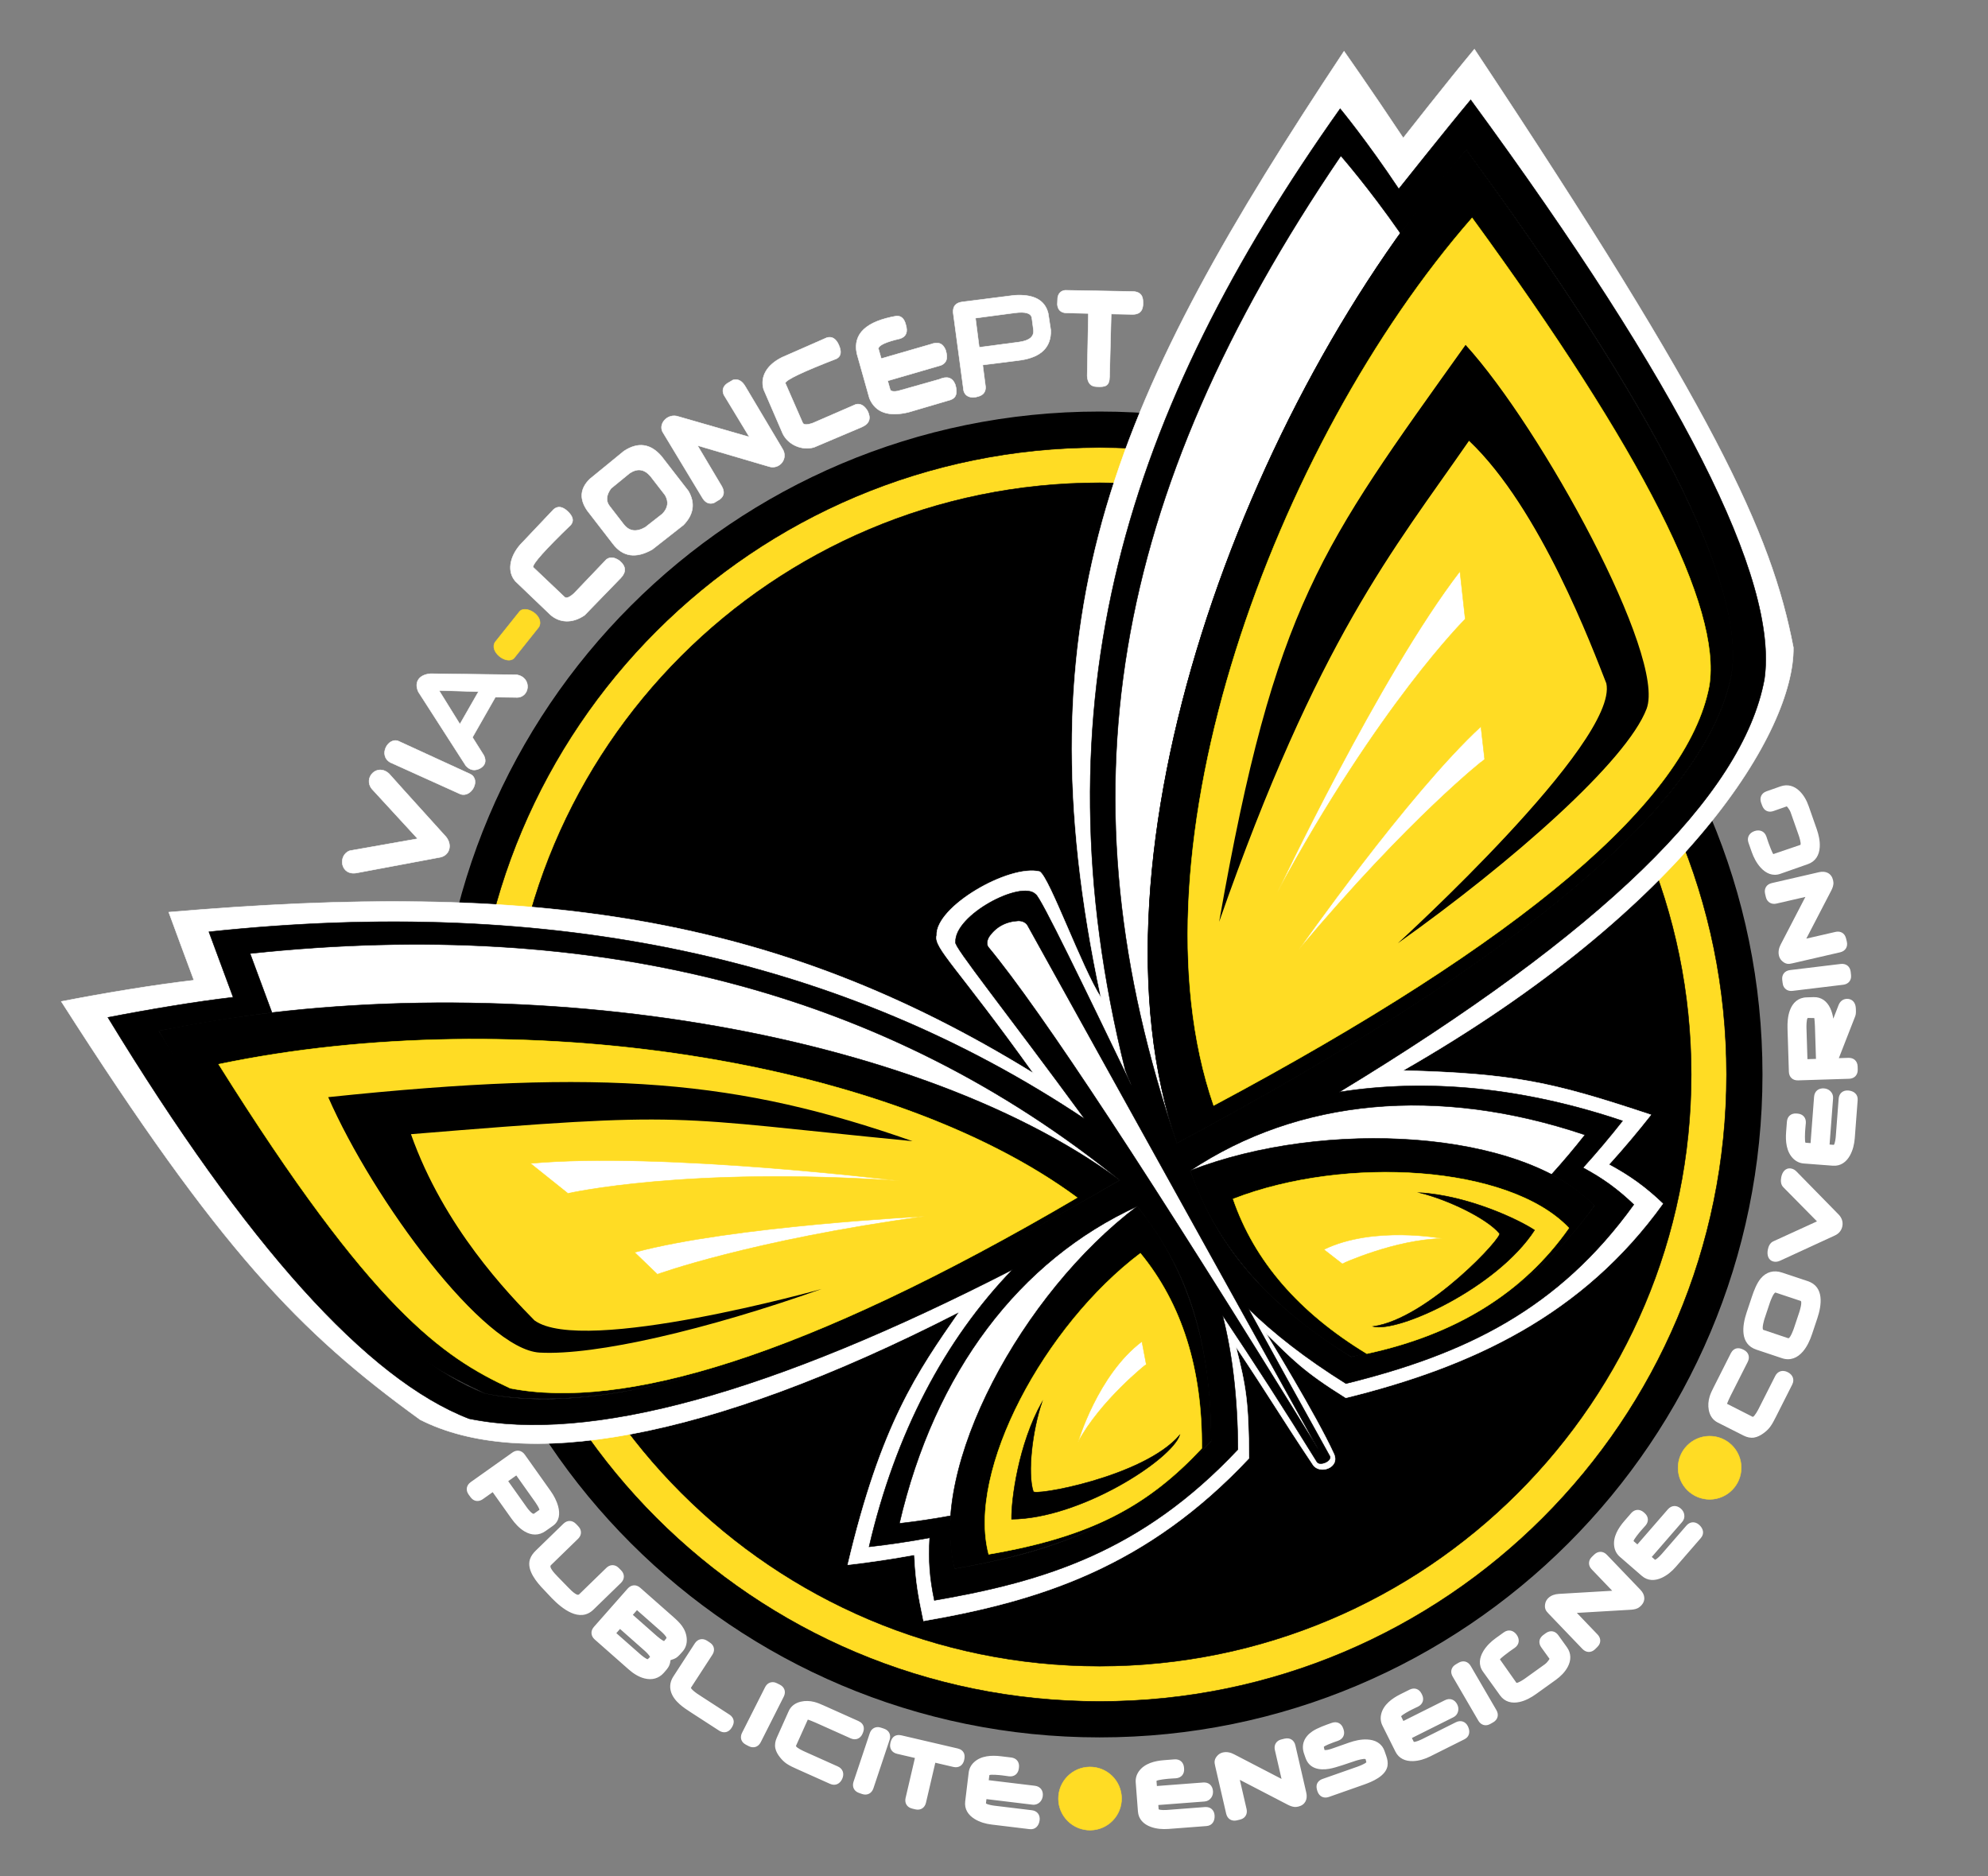
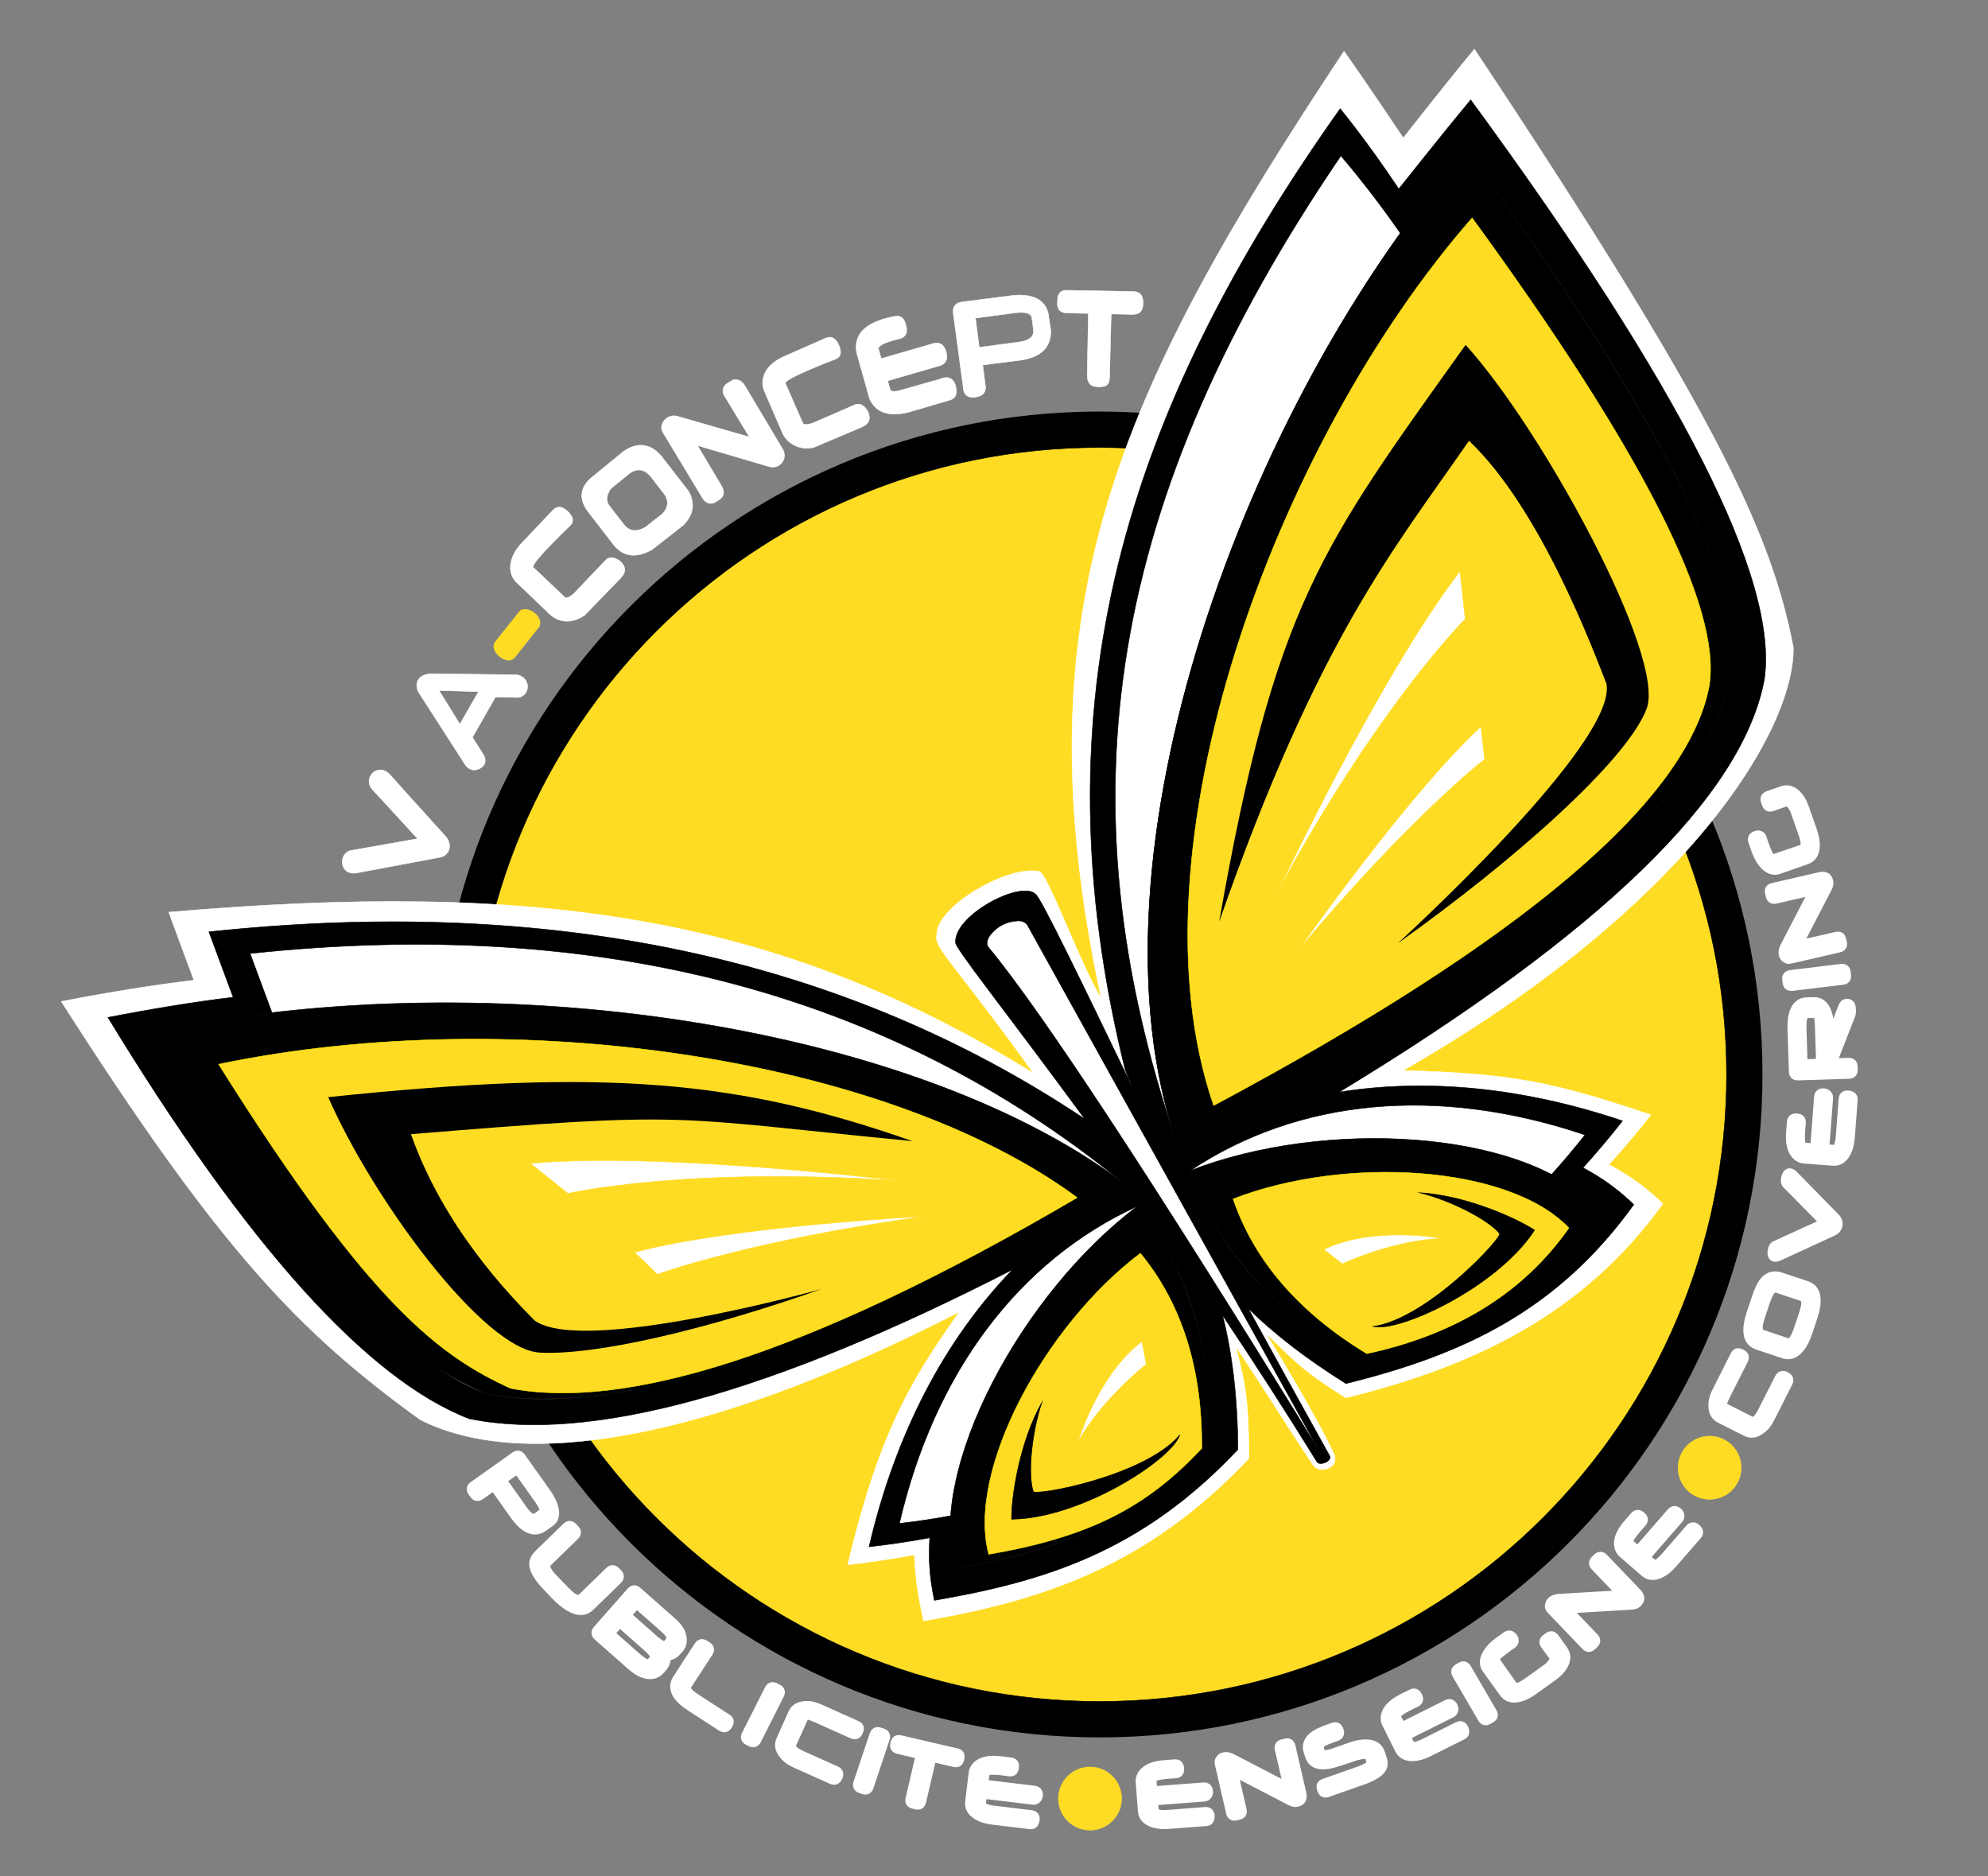
<svg xmlns="http://www.w3.org/2000/svg" version="1.1" id="Calque_1" x="0px" y="0px" viewBox="0 0 892.16 841.89" style="enable-background:new 0 0 892.16 841.89;" xml:space="preserve">
  <rect x="0" y="0" width="892.16" height="841.89" fill="#808080" stroke="none" />
  <style type="text/css">
	.st0{fill-rule:evenodd;clip-rule:evenodd;stroke:#000000;stroke-width:0.567;stroke-miterlimit:22.926;}
	.st1{fill-rule:evenodd;clip-rule:evenodd;fill:#FFDC24;stroke:#000000;stroke-width:0.216;stroke-miterlimit:22.926;}
	.st2{fill-rule:evenodd;clip-rule:evenodd;stroke:#000000;stroke-width:0.216;stroke-miterlimit:22.926;}
	.st3{fill-rule:evenodd;clip-rule:evenodd;fill:#FFFFFF;stroke:#FFFFFF;stroke-width:0.216;stroke-miterlimit:22.926;}
	.st4{fill-rule:evenodd;clip-rule:evenodd;fill:#FFFFFF;stroke:#000000;stroke-width:0.216;stroke-miterlimit:22.926;}
	.st5{fill:none;stroke:#000000;stroke-width:0.216;stroke-miterlimit:22.926;}
	.st6{fill-rule:evenodd;clip-rule:evenodd;fill:#FFDC24;stroke:#FFED00;stroke-width:0.216;stroke-miterlimit:22.926;}
	.st7{fill:#FFFFFF;stroke:#FFDC24;stroke-width:0.216;stroke-miterlimit:22.926;}
	.st8{stroke:#000000;stroke-width:0.216;stroke-miterlimit:22.926;}
	.st9{fill-rule:evenodd;clip-rule:evenodd;fill:#FFDC24;stroke:#FFDC24;stroke-width:0.216;stroke-miterlimit:22.926;}
	.st10{fill:#FFDC24;stroke:#FFDC24;stroke-width:0.216;stroke-miterlimit:22.926;}
	.st11{fill-rule:evenodd;clip-rule:evenodd;fill:#FFFFFF;}
</style>
  <g>
    <path class="st0" d="M493.47,779.36c-164.14,0-297.2-133.06-297.2-297.2c0-164.14,133.06-297.2,297.2-297.2   s297.2,133.06,297.2,297.2C790.68,646.3,657.62,779.36,493.47,779.36L493.47,779.36z" />
    <path class="st1" d="M493.47,763.51c-155.39,0-281.35-125.97-281.35-281.35c0-155.39,125.97-281.35,281.35-281.35   c155.39,0,281.35,125.97,281.35,281.35C774.83,637.54,648.86,763.51,493.47,763.51L493.47,763.51z" />
-     <path class="st2" d="M493.47,747.66c-146.63,0-265.5-118.87-265.5-265.5c0-146.63,118.87-265.5,265.5-265.5   s265.5,118.87,265.5,265.5C758.98,628.79,640.11,747.66,493.47,747.66L493.47,747.66z" />
    <path class="st3" d="M568.13,598.31c0.08,0.15,22.67,36.93,30.49,54.12c2.85,6.27-6.42,9.33-9.37,4.91   c-14.18-21.22-19.89-31.05-34.6-53c4.5,17.71,5.71,24.68,5.85,50.06c-45.74,48.65-93.3,63.87-146.03,72.97   c-2.22-10.56-3.58-17.57-4.12-29.66c-9.58,1.77-20.19,3.35-29.88,4.46c14.93-63.27,31.19-86.36,50.02-113.46   c-115.17,59.1-197.2,71.04-241.93,48.36c-54.47-39.44-89.65-75.92-161.05-187.67c19.53-3.8,41.73-7.46,59.52-9.53   c-1.61-4.33-9.14-24.61-11.29-30.54c163.47-14.04,271.79,0.62,388.06,72.28c-34.46-48.13-44.88-56.31-43.41-61.84   c-0.64-13,32.57-32,46.2-28.64c4.46,2.83,18.79,43.02,27.54,56.61C456.86,273.48,501.28,176.67,603.17,23   c0,0,11.38,16.09,26.57,38.92c0,0,20.12-25.69,31.94-39.85c107.47,161.89,133.21,216.65,143.13,268.51   c0.49,37.05-47.04,116.34-175.17,189.81c50.15,1.35,67.42,5.3,111.24,19.88c-6.03,7.66-12.3,15.1-18.84,22.32   c9.61,5.21,16.38,10.12,24.2,17.55c-35.92,49.89-85.22,73.06-142.27,87.12C584.65,615.19,580.22,610.11,568.13,598.31   L568.13,598.31z" />
    <path class="st2" d="M560.19,587.18c10.93,19.93,23.1,41.92,36.69,66.42c0.6,2.23-4.68,4.33-5.86,2.42   c-14.25-23.08-28.52-45.12-42.37-65.8c4.24,16.68,6.76,36.31,6.88,60.22c-43.08,45.82-86.55,59.15-136.21,67.71   c-2.09-9.95-2.68-17.8-2.09-28.08c-9.02,1.66-18.09,3.02-27.21,4.05c11.77-50.7,33.95-92.92,64.4-124.41   c-108.46,55.66-189.77,77.97-243.91,66.91c-45.69-17.66-99.71-77.68-162.08-180.06c18.39-3.58,39.45-7.1,56.2-9.05   c-1.52-4.08-8.84-23.78-10.87-29.36c153.67-16.37,284.68,11.62,393.03,83.98c-35.2-48.07-59.12-77.79-57.96-79.33   c-0.6-12.24,29.64-28.08,35.95-21.47c2.2,1.1,22.05,42.37,42.99,85.73c0.01,0.02-2.66-6.35-2.65-6.33   c-41.29-165.93,0.35-296.62,96.31-431.94c0,0,11.99,14.48,26.3,35.99c0,0,21.15-26.63,32.28-39.96   c94.34,128.63,138.27,215.29,131.79,260c-9.63,52.2-73.23,113.95-190.82,185.25c39.47-6.25,82.61-2.1,127.17,12.92   c-5.67,7.21-11.59,14.22-17.74,21.02c9.06,4.9,15.43,9.53,22.79,16.53c-33.83,46.98-75.44,67.09-129.17,80.33   C585.83,609.5,571.57,598.3,560.19,587.18L560.19,587.18z" />
    <path class="st4" d="M122.05,454.42c-15.14,1.76-34.18,4.94-50.8,8.18c56.37,92.54,105.2,146.79,146.5,162.75   c59.11,12.07,154.03-19.85,284.76-95.75c-104.3-84.42-234.39-118.32-390.28-101.71C114.06,432.92,120.68,450.73,122.05,454.42   L122.05,454.42z" />
    <path class="st4" d="M657.99,67.17c-10.06,12.05-29.54,37.46-29.54,37.46c-14.28-20.52-26.71-34.7-26.71-34.7   C497.79,222.75,475.02,357.95,528.17,513c155.36-83.08,238.34-153.35,248.94-210.82C782.96,261.77,743.25,183.43,657.99,67.17   L657.99,67.17z" />
    <path class="st4" d="M715.55,541.01c-28.59,39.71-63.76,56.7-109.17,67.89c-45.56-28.46-61.94-55.67-72.25-83.58   c48.46-32.28,110.94-38.36,177.16-16.05c-4.8,6.1-9.79,12.02-15,17.77C703.94,531.18,709.32,535.09,715.55,541.01L715.55,541.01z" />
    <path class="st4" d="M428.4,703.94c41.97-7.24,78.71-18.5,115.12-57.23c-0.28-53.72-14.83-81.95-33.16-105.39   c-52.92,24.27-90.93,74.25-106.73,142.31c7.71-0.88,15.37-2.02,22.99-3.43C426.13,688.9,426.63,695.53,428.4,703.94L428.4,703.94z" />
    <path class="st4" d="M457.03,413.21c1.78,0.02,3.12,0.65,4.03,1.89c-0.87-1.55,42.64,76.86,130.53,235.23   c-74.83-121.44-124.21-196.59-148.16-225.45c-0.69-1.23-0.57-2.71,0.38-4.44C446.91,415.93,451.32,413.52,457.03,413.21   L457.03,413.21z" />
    <path class="st5" d="M777.11,302.18C766.26,359.91,683.28,430.19,528.17,513c-44.22-128.33,30.6-332.26,129.82-445.82   C743.7,184.63,783.41,262.97,777.11,302.18L777.11,302.18z" />
    <path class="st2" d="M606.38,608.9c48.31-10.42,84.7-33.05,109.17-67.89c-32.31-34.04-120.96-39.22-181.43-15.69   C545.6,558.78,569.68,586.64,606.38,608.9L606.38,608.9z" />
    <path class="st2" d="M543.52,646.71c-28.77,30.65-58.86,47.65-115.12,57.23c-11.99-45.38,30.18-123.53,81.96-162.62   C532.8,568.66,543.85,603.79,543.52,646.71L543.52,646.71z" />
    <path class="st2" d="M217.75,625.34c56.29,10.92,146.95-14.94,284.76-95.75c-94.92-70.1-281.92-98.13-431.26-67   C141.47,584.67,183.68,609.56,217.75,625.34L217.75,625.34z" />
    <path class="st2" d="M777.11,302.18C766.26,359.91,683.28,430.19,528.17,513c-44.22-128.33,30.6-332.26,129.82-445.82   C743.7,184.63,783.41,262.97,777.11,302.18L777.11,302.18z" />
    <path class="st6" d="M767.06,307.74c-9.69,51.58-83.83,114.36-222.4,188.35C505.16,381.44,572,199.24,660.64,97.78   C737.22,202.72,772.69,272.71,767.06,307.74L767.06,307.74z" />
    <path class="st6" d="M229,622.97c50.29,9.75,131.29-13.35,254.41-85.55c-84.8-62.62-251.87-87.67-385.29-59.85   C167.15,587.7,198.57,608.87,229,622.97L229,622.97z" />
    <path class="st6" d="M539.32,649.94c-23.89,25.45-48.89,39.58-95.62,47.53c-9.96-37.69,25.07-102.6,68.08-135.07   C530.41,585.11,539.59,614.29,539.32,649.94L539.32,649.94z" />
-     <path class="st6" d="M613.39,607.45c40.13-8.65,70.35-27.45,90.68-56.39c-26.84-28.28-100.47-32.57-150.69-13.03   C562.91,565.81,582.91,588.95,613.39,607.45L613.39,607.45z" />
+     <path class="st6" d="M613.39,607.45c40.13-8.65,70.35-27.45,90.68-56.39c-26.84-28.28-100.47-32.57-150.69-13.03   C562.91,565.81,582.91,588.95,613.39,607.45L613.39,607.45" />
    <path class="st7" d="M483.77,647.15c0,0,8.81-30.21,28.69-45.16l1.94,10.22C514.41,612.22,493.86,628.41,483.77,647.15   L483.77,647.15z" />
    <path class="st7" d="M415,545.84c0,0-86.47,4.34-130.21,16.14l10.22,9.85C295.01,571.83,336.63,556.61,415,545.84L415,545.84z" />
    <path class="st7" d="M403.53,529.88c0,0-106.42-13.19-165.49-7.81l16.84,13.47C254.87,535.53,308.08,523.33,403.53,529.88   L403.53,529.88z" />
    <path class="st8" d="M467.61,629.18c-4.43,13.14-6.49,31.91-3.93,39.99c-0.84,2.55,49.65-6.34,65.75-25.21   c-3.75,11.2-44.63,37.52-75.46,37.77C453.79,673.13,457.01,648.1,467.61,629.18L467.61,629.18z" />
    <path class="st8" d="M637.05,535.21c13.45,3.35,30.38,11.73,35.81,18.23c2.6,0.67-32.09,38.41-56.66,41.81   c11.46,2.87,55.65-17.39,72.48-43.23C681.53,547.24,658.71,536.48,637.05,535.21L637.05,535.21z" />
    <path class="st7" d="M573.27,400.38c0,0,45.77-96.97,81.91-144.01l2.37,21.43C657.55,277.8,618.79,316.23,573.27,400.38   L573.27,400.38z" />
    <path class="st7" d="M582.79,426.23c0,0,49-69.88,81.8-100.19l1.68,14.64C666.27,340.67,632.91,366.48,582.79,426.23L582.79,426.23   z" />
    <path class="st7" d="M647.38,555.78c0,0-30.9-5.94-53.27,4.93l8.21,6.39C602.32,567.1,626.11,556.19,647.38,555.78L647.38,555.78z" />
    <path d="M627.3,423.29c0,0,99.24-90.34,93.58-116.62c-6.08-15.38-29.51-78.43-61.63-108.87c-34.04,49.2-67.62,88.65-112.13,215.86   c25.1-142.8,45.84-168.08,110.59-258.9c34.04,37.33,90.15,139.89,81.23,163.33C729.99,341.54,679.03,386.51,627.3,423.29   L627.3,423.29z" />
    <path d="M368.75,578.42c0,0-107.15,29.98-128.9,14.1c-11.6-11.83-40.65-41.76-55.42-83.56c126.94-10.46,113.71-7.74,225.09,3.13   c-78.03-27.34-137.31-32.85-262.23-19.75c20.3,46.36,69.81,113.25,94.89,114.63C267.28,608.33,317.09,596.72,368.75,578.42   L368.75,578.42z" />
    <path class="st3" d="M187.76,310.49c-2.07-4.47,0.43-7.83,5.51-8.17c25.73,0.32,38.59,0.48,38.59,0.48   c7.16,1.18,6,10.75-0.54,10.16c-6.01-0.08-9.01-0.12-9.01-0.12c-6.86,12.02-10.28,18.03-10.28,18.03c3.43,5.44,5.14,8.17,5.14,8.17   c1.18,2.55,0.58,4.48-1.81,5.81c-2.37,1.2-4.46,0.8-6.29-1.21C194.86,321.54,187.76,310.49,187.76,310.49L187.76,310.49z    M214.74,310.37l-17.73-0.52l9.38,15.11L214.74,310.37L214.74,310.37z" />
    <path class="st9" d="M222.25,288.06l10.83-13.55c2.68-3.42,11.45,1.91,8.77,6.84c-7.46,9.36-11.19,14.03-11.19,14.03   C227.36,298.56,219.32,292.36,222.25,288.06L222.25,288.06z" />
    <path class="st3" d="M254.67,229.38c2.47,2.3,2.97,4.34,1.51,6.14c-11.58,11.18-17.22,17.51-16.94,18.99   c9.44,8.95,14.15,13.43,14.15,13.43c0.79,0.7,2.2,0.14,4.23-1.69c9.68-10.14,14.52-15.21,14.52-15.21   c1.68-1.24,3.68-1.02,5.99,0.67c2.82,2.42,2.98,4.97,0.48,7.62c-10.85,11.17-16.27,16.76-16.27,16.76   c-5.51,3.78-11.18,3.42-15.3-0.18c-10.44-10-15.67-15-15.67-15c-3.77-4.18-2.85-10.79,2.06-16.45   c10.04-10.61,15.06-15.91,15.06-15.91C250.33,227,252.39,227.28,254.67,229.38L254.67,229.38z" />
    <path class="st3" d="M264.77,214.88c10.16-8.31,15.24-12.46,15.24-12.46c6.31-4.16,11.91-3.39,16.82,2.3   c8.07,10.4,12.1,15.61,12.1,15.61c3.12,5.41,2.4,10.49-2.18,15.24c-9.36,7.34-14.03,11.01-14.03,11.01   c-7.32,4.16-13.21,3.31-17.66-2.54c-7.66-9.92-11.49-14.88-11.49-14.88C259.91,223.9,260.31,219.15,264.77,214.88L264.77,214.88z    M273.53,227.05c-1.71-2.24-1.49-4.86,0.67-7.85c5.59-4.57,8.38-6.85,8.38-6.85c3.47-2.29,6.55-1.86,9.25,1.26   c4.44,5.72,6.65,8.58,6.65,8.58c1.72,2.98,1.32,5.77-1.2,8.38c-5.15,4.04-7.72,6.05-7.72,6.05c-4.03,2.29-7.26,1.82-9.71-1.4   C275.63,229.78,273.53,227.05,273.53,227.05L273.53,227.05z" />
    <path class="st3" d="M344.95,209.32c-21.29-6.26-31.93-9.39-31.93-9.39c7.27,12.23,10.91,18.34,10.91,18.34   c1.34,2.41,1.03,4.35-0.93,5.83c-1.75,1.06-2.62,1.58-2.62,1.58c-2.21,0.71-3.99-0.15-5.34-2.58   c-11.56-19.15-17.34-28.72-17.34-28.72c-2.77-3.96,1.89-9.17,6.76-7.45c21.23,6.12,31.84,9.17,31.84,9.17   c-7.65-12.62-11.47-18.93-11.47-18.93c-0.86-2.09-0.34-3.8,1.55-5.13c1.71-1.01,2.56-1.52,2.56-1.52c2.24-0.63,4.1,0.37,5.59,2.99   c10.99,18.46,16.49,27.69,16.49,27.69C354.07,205.75,349.78,210.96,344.95,209.32L344.95,209.32z" />
    <path class="st3" d="M376.39,154.73c1.38,3.08,1.05,5.16-0.99,6.24c-15.01,5.81-22.67,9.45-22.99,10.92   c5.22,11.92,7.82,17.87,7.82,17.87c0.45,0.95,1.97,0.98,4.56,0.08c12.86-5.58,19.29-8.38,19.29-8.38c2.03-0.49,3.79,0.49,5.26,2.94   c1.66,3.33,0.82,5.73-2.52,7.21c-14.34,6.08-21.5,9.12-21.5,9.12c-5.52,1.59-11.63-1.2-14.03-6.11   c-5.74-13.27-8.61-19.91-8.61-19.91c-1.63-5.81,1.57-11.04,8.29-14.36c13.37-5.87,20.06-8.81,20.06-8.81   C373.32,150.85,375.1,151.9,376.39,154.73L376.39,154.73z" />
    <path class="st3" d="M402.43,141.79c2.02-0.02,3.37,1.24,4.02,3.78c1.07,3.36,0.24,5.48-2.48,6.38c-6.36,1.47-9.62,2.96-9.77,4.48   c0,0,0.42,1.49,1.27,4.48c0,0,7.39-2.14,22.17-6.41c3.32-1.25,5.49-0.51,6.74,2.6c1.21,3.99,0.25,5.74-2,6.8c0,0-8,2.33-24.01,6.99   c0,0,0.38,1.35,1.15,4.05c0.42,0.7,1.54,0.88,3.36,0.54c0,0,6.21-1.75,18.63-5.26c3.51-1.55,5.89-0.81,7.14,2.24   c1.19,3.74,0.52,6.06-2.03,6.96c0,0-6.29,1.85-18.87,5.56c-9.02,2.17-14.87,0.11-17.54-6.17c0,0-1.9-6.73-5.69-20.2   C382.72,149.77,388.68,144.16,402.43,141.79L402.43,141.79z" />
    <path class="st3" d="M458.2,161.6c-11.45,1.45-17.18,2.18-17.18,2.18c0.85,6.57,1.27,9.86,1.27,9.86c0.07,2.18-0.99,3.61-3.2,4.25   c-3.12,1.05-6.6,0.23-6.78-3.71c-3.02-22.54-4.54-33.81-4.54-33.81c-0.23-2.92,1.16-4.55,4.17-4.9   c15.53-1.98,23.29-2.96,23.29-2.96c8.65-0.58,13.71,2.12,15.18,8.11c0.77,5.04,1.15,7.56,1.15,7.56   C471.77,155.72,467.32,160.2,458.2,161.6L458.2,161.6z M463.77,147.95l-0.69-5.19c-0.29-2.21-2.83-2.99-7.61-2.36l-17.71,2.34   l1.69,13.12l17.78-2.35C462,152.88,464.18,151.03,463.77,147.95L463.77,147.95z" />
    <path class="st3" d="M474.65,133.65c0.25-1.79,1.36-3.2,3.39-3.39c20.32,0.36,30.49,0.54,30.49,0.54c2.65,0.12,4.1,1.37,4.36,3.75   c0.17,1.82,0,2.72,0,2.72c-0.3,2.57-1.84,3.84-4.6,3.81c-6.41-0.12-9.62-0.18-9.62-0.18c-0.48,18.75-0.73,28.13-0.73,28.13   c-0.04,4.34-2.01,4.68-5.75,4.48c-2.68-0.03-4.11-1.62-4.29-4.78c0.36-18.71,0.54-28.07,0.54-28.07   c-6.82-0.16-10.22-0.24-10.22-0.24c-2.25-0.21-3.48-1.46-3.69-3.75C474.61,134.66,474.65,133.65,474.65,133.65L474.65,133.65z" />
    <path class="st3" d="M166.91,354.05c13.68,14.88,20.52,22.32,20.52,22.32c-20.28,3.59-30.43,5.38-30.43,5.38   c-5.5,1.93-4.35,11.53,3.33,9.92c24.32-4.56,36.48-6.84,36.48-6.84c4.93-0.56,6.36-5.53,3.39-9.25   c-16.8-18.56-25.31-28-25.53-28.31C169.3,342.2,162.82,349.04,166.91,354.05L166.91,354.05z" />
-     <path class="st3" d="M179.01,332.66c-4.73-2.22-9.54,6.29-3.81,9.5c20.89,9.44,31.33,14.15,31.33,14.15c5,1.94,9.49-6.49,4.48-8.95   C189.68,337.56,179.01,332.66,179.01,332.66L179.01,332.66z" />
    <path class="st10" d="M781.36,659.91c-0.7,7.79-7.59,13.55-15.38,12.85c-7.79-0.7-13.55-7.59-12.85-15.38   c0.7-7.79,7.59-13.55,15.38-12.85C776.31,645.23,782.06,652.11,781.36,659.91L781.36,659.91z" />
    <path class="st10" d="M503.28,808.36c-0.7,7.8-7.59,13.55-15.38,12.85c-7.79-0.7-13.55-7.59-12.85-15.38   c0.7-7.79,7.59-13.55,15.38-12.85C498.23,793.68,503.98,800.56,503.28,808.36L503.28,808.36z" />
    <path class="st11" d="M221.1,669.6l-4.41,3.13c-1.45,1.03-3.21,1.16-4.61,0.07c-0.64-0.48-1.33-1.5-1.79-2.15   c-1.4-1.97-0.99-4.19,0.97-5.58l18.69-13.26c1.96-1.39,4.18-1.02,5.57,0.95l11.57,16.29c1.51,2.12,2.74,4.46,3.41,6.99   c0.86,3.22,0.58,6.57-2.32,8.63l-3.33,2.36c-3,2.13-6.31,2.04-9.43,0.19c-2.41-1.42-4.39-3.64-6-5.91L221.1,669.6L221.1,669.6z    M266.32,722.31c-6.15,5.98-14.09-0.43-18.64-5.11c-0.68-0.7-1.35-1.42-2.02-2.14c-0.51-0.55-1.02-1.11-1.55-1.65   c-3.15-3.24-7.86-8.73-6.29-13.67c0.49-1.54,1.53-2.87,2.68-3.98l12.34-12c1.72-1.68,3.97-1.65,5.65,0.08   c0.54,0.55,1.41,1.41,1.77,2.08c0.87,1.63,0.45,3.35-0.85,4.61l-12.12,11.79c-0.53,0.52-0.18,1.18,0.14,1.75   c0.63,1.14,1.94,2.51,2.85,3.44l4.6,4.73c0.91,0.93,2.24,2.3,3.36,2.97c0.57,0.34,1.19,0.7,1.73,0.17l12.14-11.8   c1.28-1.25,3-1.64,4.66-0.7c0.65,0.39,1.43,1.24,1.97,1.79c1.68,1.72,1.64,3.97-0.08,5.65L266.32,722.31L266.32,722.31z    M300.91,744.98c-0.09,1-0.34,1.99-0.82,2.87c-0.51,0.94-1.46,2-2.17,2.8c-2.29,2.6-5.35,3.37-8.68,2.53   c-2.68-0.68-5.06-2.23-7.11-4.04l-15.25-13.45c-1.8-1.59-1.92-3.86-0.34-5.65l15.15-17.18c1.59-1.8,3.84-1.95,5.64-0.36   l14.81,13.06c1.34,1.18,2.83,2.57,3.89,4.02c1.28,1.76,2.05,3.74,2.17,5.92c0.12,2.11-0.49,4.05-1.9,5.64   c-0.72,0.82-1.82,2.11-2.72,2.71C302.85,744.34,301.86,744.7,300.91,744.98L300.91,744.98z M328.26,775.43   c-1.31,2.02-3.51,2.5-5.53,1.19l-12.65-8.19c-1.7-1.1-3.55-2.32-5.06-3.67c-1.79-1.59-3.39-3.56-4-5.92   c-0.6-2.32-0.13-4.54,1.17-6.54l9.62-14.84c1.31-2.01,3.5-2.49,5.52-1.19c0.65,0.42,1.7,1.06,2.2,1.64   c1.2,1.39,1.14,3.15,0.16,4.65l-9.63,14.82c0.05,0.33,0.74,0.99,0.97,1.2c0.99,0.93,2.51,1.89,3.65,2.63l12.69,8.22   c1.17,0.76,1.97,1.93,1.9,3.38C329.22,773.76,328.76,774.66,328.26,775.43L328.26,775.43z M341.4,781.8   c-1.08,2.14-3.22,2.87-5.37,1.79c-0.71-0.36-1.83-0.9-2.4-1.45c-1.3-1.26-1.41-3-0.61-4.57l10.33-20.45   c0.79-1.58,2.27-2.53,4.15-2.2c0.74,0.16,1.79,0.72,2.47,1.07c2.14,1.08,2.84,3.23,1.76,5.36L341.4,781.8L341.4,781.8z    M387.05,778.06c-0.98,2.19-3.09,3-5.28,2.02l-15.6-6.99c-0.69-0.31-3.21-1.35-3.65-1.43l-5.33,11.84   c0.28,0.85,3.18,2.19,3.93,2.52l14.89,6.67c2.32,1.04,2.97,3.29,1.96,5.55c-1.01,2.26-3.12,3.3-5.45,2.26l-14.88-6.66   c-1.5-0.67-3.22-1.45-4.58-2.37c-1.17-0.79-2.18-1.81-3.05-2.92c-0.94-1.19-1.77-2.57-2.07-4.07c-0.32-1.61,0-3.2,0.66-4.68   l5.35-11.95c1.03-2.3,2.99-3.66,5.4-4.23c2.02-0.48,4.09-0.4,6.09,0.11c1.39,0.36,2.84,0.98,4.15,1.56l15.67,7.02   c1.27,0.57,2.25,1.59,2.39,2.98C387.76,776.24,387.44,777.21,387.05,778.06L387.05,778.06z M391.96,802.51   c-0.76,2.27-2.78,3.31-5.06,2.55c-0.76-0.25-1.93-0.62-2.58-1.09c-1.47-1.06-1.83-2.76-1.27-4.44l7.27-21.73   c0.56-1.68,1.88-2.83,3.79-2.78c0.76,0.05,1.87,0.46,2.6,0.7c2.27,0.76,3.27,2.79,2.51,5.05L391.96,802.51L391.96,802.51z    M419.74,791.01l-4.18,17.92c-0.54,2.34-2.43,3.56-4.78,3.01c-0.78-0.18-2.01-0.44-2.66-0.83c-1.58-0.91-2.11-2.58-1.71-4.31   l4.18-17.92l-8.02-1.87c-2.34-0.55-3.55-2.46-3-4.81c0.21-0.89,0.52-1.83,1.2-2.57c1-1.03,2.38-1.22,3.73-0.91l25.3,5.9   c1.35,0.31,2.49,1.1,2.92,2.46c0.29,0.92,0.15,1.91-0.06,2.83c-0.54,2.34-2.45,3.54-4.79,3L419.74,791.01L419.74,791.01z    M443.72,798.85l20.7,2.5c2.48,0.3,3.84,2.17,3.55,4.62c-0.13,1.03-0.54,1.97-1.27,2.71c-0.89,0.89-2.07,1.31-3.33,1.16l-20.68-2.5   l-0.23,1.91c0.62,0.57,3.08,0.96,3.76,1.04l16.85,2.04c2.39,0.29,3.77,2.08,3.49,4.46c-0.3,2.47-1.87,4.35-4.52,4.03l-17.02-2.06   c-2.67-0.32-5.3-1.07-7.6-2.48c-2.9-1.77-4.69-4.42-4.27-7.9l1.57-12.95c0.22-1.83,1.05-3.4,2.4-4.65   c3.19-2.97,7.94-3.17,12.04-2.67l4.65,0.56c2.38,0.29,3.76,2.07,3.47,4.44l-0.06,0.51c-0.29,2.37-2.04,3.78-4.43,3.49   c-0.42-0.05-0.84-0.12-1.26-0.18c-0.63-0.09-1.27-0.17-1.91-0.25c-0.99-0.12-4.93-0.49-5.61-0.12L443.72,798.85L443.72,798.85z    M519.18,801.46l20.79-1.58c2.49-0.19,4.2,1.38,4.38,3.84c0.08,1.03-0.14,2.04-0.72,2.9c-0.7,1.05-1.77,1.69-3.04,1.79l-20.77,1.58   l0.15,1.92c0.72,0.44,3.21,0.34,3.89,0.28l16.92-1.29c2.4-0.18,4.11,1.3,4.29,3.7c0.19,2.48-0.98,4.63-3.64,4.83l-17.09,1.3   c-2.68,0.2-5.41-0.02-7.94-0.95c-3.19-1.17-5.47-3.42-5.73-6.91l-0.99-13.01c-0.14-1.84,0.37-3.54,1.44-5.03   c2.55-3.54,7.17-4.66,11.29-4.97l4.67-0.36c2.39-0.18,4.08,1.29,4.27,3.67l0.04,0.52c0.19,2.39-1.26,4.11-3.66,4.3   c-0.42,0.03-0.85,0.05-1.28,0.07c-0.64,0.04-1.28,0.08-1.92,0.13c-0.99,0.08-4.93,0.48-5.53,0.97L519.18,801.46L519.18,801.46z    M556.4,798.69l3.02,13.07c0.4,1.72-0.13,3.38-1.69,4.29c-0.69,0.4-1.89,0.65-2.67,0.83c-2.35,0.54-4.25-0.67-4.79-3.01   l-4.93-21.37c-0.18-0.77-0.36-1.64-0.22-2.38c0.16-1.02,0.76-1.85,1.55-2.62c0.62-0.55,1.35-0.92,2.15-1.1   c1.74-0.4,3.46,0.02,5.01,0.83l21.29,11.05l-2.99-12.97c-0.4-1.74,0.15-3.42,1.82-4.35c0.67-0.35,1.82-0.58,2.56-0.76   c2.35-0.54,4.27,0.63,4.81,2.99l4.9,21.24c0.7,3.01-0.5,5.56-3.63,6.28c-0.29,0.07-0.55,0.11-0.78,0.12   c-1.29,0.18-2.59-0.32-3.76-0.9L556.4,798.69L556.4,798.69z M613.19,790.8l-0.36-1.42c-0.79-0.33-3.66,0.5-4.44,0.75   c-3.28,1.05-8.55,3.04-11.87,3.61c-4.48,0.77-8.94-0.1-10.61-4.82l-0.66-1.88c-1.47-4.16,0.11-7.66,3.67-10.09   c2.31-1.58,6.12-2.9,8.76-3.83c2.26-0.79,4.3,0.17,5.09,2.44l0.17,0.49c0.79,2.26-0.18,4.3-2.44,5.1c-0.29,0.1-0.58,0.21-0.88,0.31   c-0.39,0.14-0.77,0.27-1.16,0.41c-0.83,0.29-3.96,1.5-4.37,2.02l0.31,1.4c0.27,0.1,1.01,0,1.28-0.04c1.13-0.19,2.6-0.75,3.68-1.13   l6.06-2.13c2.58-0.91,5.36-1.53,8.11-1.41c3.56,0.15,6.57,1.67,7.8,5.16l0.78,2.22c0.5,1.42,0.83,3,0.56,4.51   c-0.82,4.55-6.84,7.06-10.67,8.4l-15.67,5.51c-2.26,0.79-4.28-0.22-5.07-2.47c-0.29-0.84-0.54-1.78-0.4-2.74   c0.25-1.44,1.31-2.4,2.64-2.87l15.68-5.51C609.92,792.53,612.49,791.55,613.19,790.8L613.19,790.8z M629.8,772.28l18.65-9.33   c2.23-1.12,4.4-0.31,5.51,1.89c0.47,0.93,0.64,1.94,0.43,2.96c-0.25,1.24-1,2.24-2.14,2.8l-18.63,9.32l0.86,1.72   c0.83,0.14,3.1-0.9,3.71-1.21l15.18-7.59c2.15-1.07,4.3-0.35,5.37,1.8c1.11,2.23,0.84,4.66-1.54,5.85l-15.33,7.67   c-2.41,1.2-5.01,2.03-7.71,2.12c-3.39,0.12-6.36-1.11-7.92-4.23l-5.83-11.67c-0.82-1.64-1-3.42-0.57-5.21   c1.03-4.24,4.88-7.02,8.57-8.87l4.19-2.09c2.14-1.07,4.27-0.34,5.34,1.79l0.23,0.46c1.06,2.13,0.38,4.28-1.76,5.35   c-0.38,0.19-0.77,0.37-1.15,0.55c-0.58,0.28-1.15,0.56-1.73,0.84c-0.89,0.44-4.38,2.31-4.75,2.99L629.8,772.28L629.8,772.28z    M671.54,767.39c1.21,2.07,0.66,4.27-1.42,5.48c-0.7,0.41-1.77,1.06-2.5,1.22c-1.77,0.42-3.3-0.44-4.19-1.97l-11.53-19.8   c-0.89-1.53-0.89-3.27,0.42-4.68c0.54-0.54,1.58-1.1,2.24-1.49c2.07-1.21,4.25-0.63,5.46,1.45L671.54,767.39L671.54,767.39z    M695.38,744.38l-3.7-5.14c-1.05-1.47-1.18-3.23-0.05-4.62c0.47-0.64,1.46-1.31,2.11-1.77c1.95-1.4,4.17-1.03,5.57,0.92l3.87,5.39   c1.99,2.77,1.96,5.87,0.38,8.84c-1.26,2.36-3.21,4.28-5.36,5.83l-8.83,6.34c-2.21,1.59-4.72,2.97-7.39,3.57   c-3.45,0.78-6.67,0.02-8.79-2.93l-7.69-10.7c-2.12-2.96-1.59-6.29,0.21-9.24c1.43-2.33,3.43-4.26,5.64-5.84l3.51-2.52   c2.06-1.48,4.33-0.94,5.77,1.07c1.44,2,1.25,4.36-0.81,5.84c-0.33,0.24-0.68,0.47-1.01,0.7c-0.5,0.34-1,0.69-1.49,1.05   c-0.8,0.58-3.86,2.89-4.19,3.47l7.41,10.52c0.83,0.11,3.25-1.51,3.88-1.97l8.79-6.31c0.69-0.49,1.27-1.15,1.77-1.84   C695.08,744.89,695.26,744.61,695.38,744.38L695.38,744.38z M707.65,723.78l9.28,9.68c1.22,1.27,1.62,2.97,0.74,4.55   c-0.38,0.69-1.29,1.53-1.86,2.08c-1.74,1.67-3.99,1.6-5.65-0.13l-15.18-15.83c-0.54-0.56-1.15-1.24-1.4-1.91   c-0.39-0.95-0.31-2-0.02-3.06c0.25-0.79,0.69-1.48,1.28-2.05c1.29-1.24,2.97-1.75,4.73-1.86l23.95-1.41l-9.21-9.61   c-1.24-1.29-1.62-3.01-0.67-4.67c0.4-0.64,1.26-1.43,1.81-1.96c1.74-1.67,4-1.64,5.67,0.1l15.08,15.73   c2.14,2.23,2.42,5.04,0.1,7.26c-0.21,0.21-0.42,0.37-0.6,0.5c-1.02,0.82-2.39,1.06-3.7,1.16L707.65,723.78L707.65,723.78z    M734.81,693.05l13.68-15.74c1.64-1.88,3.95-1.97,5.81-0.35c0.78,0.68,1.33,1.55,1.53,2.57c0.24,1.24-0.07,2.45-0.9,3.41   l-13.66,15.73l1.45,1.26c0.82-0.19,2.52-2.02,2.97-2.53l11.13-12.81c1.57-1.81,3.84-1.96,5.65-0.39c1.88,1.63,2.56,3.98,0.81,5.99   l-11.24,12.94c-1.76,2.03-3.86,3.79-6.32,4.91c-3.09,1.41-6.29,1.41-8.93-0.89l-9.85-8.55c-1.39-1.21-2.23-2.78-2.51-4.59   c-0.67-4.31,1.83-8.35,4.53-11.47l3.07-3.53c1.56-1.8,3.82-1.94,5.62-0.39l0.39,0.34c1.8,1.56,1.99,3.82,0.42,5.62   c-0.28,0.32-0.57,0.64-0.85,0.95c-0.43,0.47-0.85,0.95-1.27,1.44c-0.65,0.75-3.17,3.81-3.25,4.58L734.81,693.05L734.81,693.05z    M782.57,605.74c2.14,1.08,2.85,3.23,1.77,5.37l-7.71,15.25c-0.34,0.68-1.49,3.14-1.6,3.58l11.57,5.88   c0.86-0.24,2.34-3.08,2.71-3.8l7.36-14.56c1.15-2.27,3.42-2.82,5.63-1.7c2.21,1.12,3.15,3.27,2,5.55l-7.35,14.55   c-0.74,1.47-1.6,3.15-2.58,4.46c-0.84,1.13-1.91,2.09-3.06,2.91c-1.23,0.88-2.65,1.65-4.16,1.88c-1.62,0.24-3.19-0.15-4.64-0.88   l-11.68-5.9c-2.25-1.14-3.52-3.16-3.98-5.59c-0.38-2.04-0.21-4.1,0.4-6.08c0.42-1.38,1.11-2.79,1.76-4.07l7.74-15.33   c0.63-1.24,1.68-2.16,3.11-2.25C780.81,604.95,781.75,605.32,782.57,605.74L782.57,605.74z M811.27,574.9   c7.48,2.5,6.27,10.79,4.28,16.74l-2.37,7.09c-0.92,2.74-2.2,5.56-4.1,7.77c-2.46,2.87-5.68,4.22-9.36,2.99l-11.51-3.85   c-7.5-2.51-6.36-10.72-4.36-16.71l2.37-7.09c0.88-2.63,2.14-5.96,3.93-8.11c2.52-3.03,5.91-3.9,9.62-2.66L811.27,574.9   L811.27,574.9z M815.41,548.08l-15.07-15.28c-1.21-1.2-1.27-2.93-0.97-4.5c0.43-2.31,1.86-4.41,4.49-3.93   c0.95,0.17,1.74,0.7,2.4,1.38l18.95,19.34c1.33,1.42,1.95,3.18,1.6,5.11c-0.36,1.95-1.58,3.39-3.37,4.21l-24.62,11.34   c-0.85,0.37-1.77,0.57-2.69,0.4c-2.62-0.48-3.22-2.96-2.8-5.26c0.29-1.56,0.95-3.15,2.48-3.85L815.41,548.08L815.41,548.08z    M812.53,512.96l1.58-20.8c0.19-2.49,1.99-3.94,4.46-3.75c1.03,0.08,1.99,0.45,2.76,1.15c0.94,0.85,1.4,2.01,1.31,3.27l-1.58,20.77   l1.92,0.15c0.55-0.64,0.82-3.12,0.87-3.8l1.29-16.92c0.18-2.4,1.91-3.86,4.3-3.68c2.48,0.19,4.43,1.67,4.23,4.33l-1.3,17.09   c-0.21,2.68-0.84,5.34-2.14,7.71c-1.64,2.97-4.21,4.88-7.7,4.62l-13.01-0.99c-1.84-0.14-3.45-0.9-4.76-2.19   c-3.1-3.06-3.52-7.79-3.2-11.91l0.36-4.67c0.18-2.39,1.89-3.84,4.28-3.66l0.52,0.04c2.39,0.18,3.88,1.87,3.69,4.27   c-0.03,0.42-0.08,0.85-0.12,1.27c-0.06,0.64-0.12,1.28-0.16,1.92c-0.08,0.99-0.27,4.94,0.12,5.61L812.53,512.96L812.53,512.96z    M822.74,457.12l2.36-6.09c0.63-1.62,1.92-2.74,3.69-2.8c2.46-0.08,3.89,1.7,4.04,4.03c0.07,1.07,0.17,2.69-0.22,3.67l-7.39,18.91   l4.3-0.14c2.4-0.08,4.06,1.45,4.14,3.86c0.03,0.81,0.1,2.06-0.12,2.77c-0.47,1.77-1.94,2.7-3.72,2.76l-22.9,0.72   c-2.4,0.08-4.04-1.46-4.12-3.87l-0.61-19.29c-0.09-2.74,0.11-5.7,1.07-8.29c1.26-3.41,3.73-5.69,7.45-5.8l3.17-0.1   c3.51-0.11,6.01,1.84,7.48,4.94C822.06,453.89,822.49,455.49,822.74,457.12L822.74,457.12z M826.06,432.57   c2.39-0.29,4.18,1.08,4.47,3.48c0.1,0.8,0.27,2.05,0.13,2.78c-0.31,1.79-1.71,2.85-3.47,3.07l-22.75,2.75   c-1.76,0.21-3.36-0.49-4.13-2.23c-0.28-0.71-0.39-1.89-0.49-2.66c-0.29-2.38,1.1-4.15,3.49-4.44L826.06,432.57L826.06,432.57z    M810.62,421.2l13.07-3.01c1.72-0.4,3.39,0.13,4.27,1.66c0.41,0.69,0.67,1.92,0.85,2.7c0.54,2.35-0.67,4.25-3.01,4.79l-21.37,4.93   c-0.76,0.18-1.65,0.35-2.36,0.22c-1.02-0.16-1.87-0.76-2.63-1.55c-0.56-0.62-0.92-1.35-1.11-2.16c-0.4-1.73,0.02-3.46,0.83-5.01   l11.05-21.29l-12.97,2.99c-1.74,0.4-3.42-0.15-4.36-1.82c-0.35-0.67-0.58-1.81-0.75-2.56c-0.54-2.35,0.63-4.27,2.99-4.81l21.24-4.9   c3.01-0.7,5.56,0.51,6.28,3.63c0.07,0.29,0.11,0.55,0.12,0.78c0.18,1.29-0.32,2.6-0.9,3.76L810.62,421.2L810.62,421.2z    M801.86,361.85l-5.98,2.1c-1.71,0.6-3.44,0.23-4.45-1.26c-0.47-0.63-0.84-1.76-1.11-2.51c-0.79-2.26,0.2-4.3,2.45-5.09l6.26-2.2   c3.22-1.13,6.18-0.23,8.59,2.12c1.91,1.87,3.2,4.28,4.08,6.79l3.6,10.26c0.9,2.57,1.52,5.36,1.35,8.09   c-0.22,3.54-1.85,6.4-5.28,7.61l-12.43,4.37c-3.42,1.2-6.49-0.24-8.81-2.8c-1.84-2.03-3.12-4.49-4.02-7.06l-1.43-4.07   c-0.84-2.38,0.33-4.42,2.65-5.24c2.34-0.82,4.53,0.02,5.37,2.41c0.14,0.39,0.26,0.79,0.39,1.18c0.19,0.58,0.38,1.15,0.58,1.72   c0.33,0.93,1.69,4.52,2.15,5l12.19-4.15c0.34-0.77-0.54-3.54-0.8-4.28l-3.59-10.21c-0.28-0.8-0.74-1.55-1.26-2.21   C802.26,362.29,802.05,362.03,801.86,361.85L801.86,361.85z M242.11,677.5c-0.23-0.98-1.53-2.9-1.94-3.48l-8.47-11.93l-3.63,2.57   l8.48,11.95c0.34,0.48,2.17,2.84,3,2.7L242.11,677.5L242.11,677.5z M298.03,736.43c0.36-0.46,0.72-0.89,1.09-1.37   c-0.01-0.78-2-2.6-2.53-3.06l-10.73-9.46l-1.86,2.11l10.87,9.59C295.39,734.69,297.12,736.13,298.03,736.43L298.03,736.43z    M278.25,730.98l-1.66,1.88l10.78,9.51c0.53,0.47,2.67,2.22,3.34,2.18c0.37-0.33,0.81-0.89,1.01-0.91   c-0.1-0.74-1.93-2.46-2.46-2.93L278.25,730.98L278.25,730.98z M808.18,583.82l-11.4-3.8c-0.89,0.16-2.22,3.71-2.46,4.41l-2.41,7.22   c-0.24,0.72-1.32,4.39-0.63,5.1l11.34,3.8c0.91-0.27,2.18-3.72,2.44-4.5l2.42-7.24C807.74,588.04,808.77,584.56,808.18,583.82   L808.18,583.82z M811.13,475.29l3.83-0.12l-0.47-14.75c-0.02-0.7-0.18-3.17-0.27-3.57l-2.98-0.05c-0.58,0.67-0.57,3.78-0.54,4.61   L811.13,475.29L811.13,475.29z" />
  </g>
</svg>